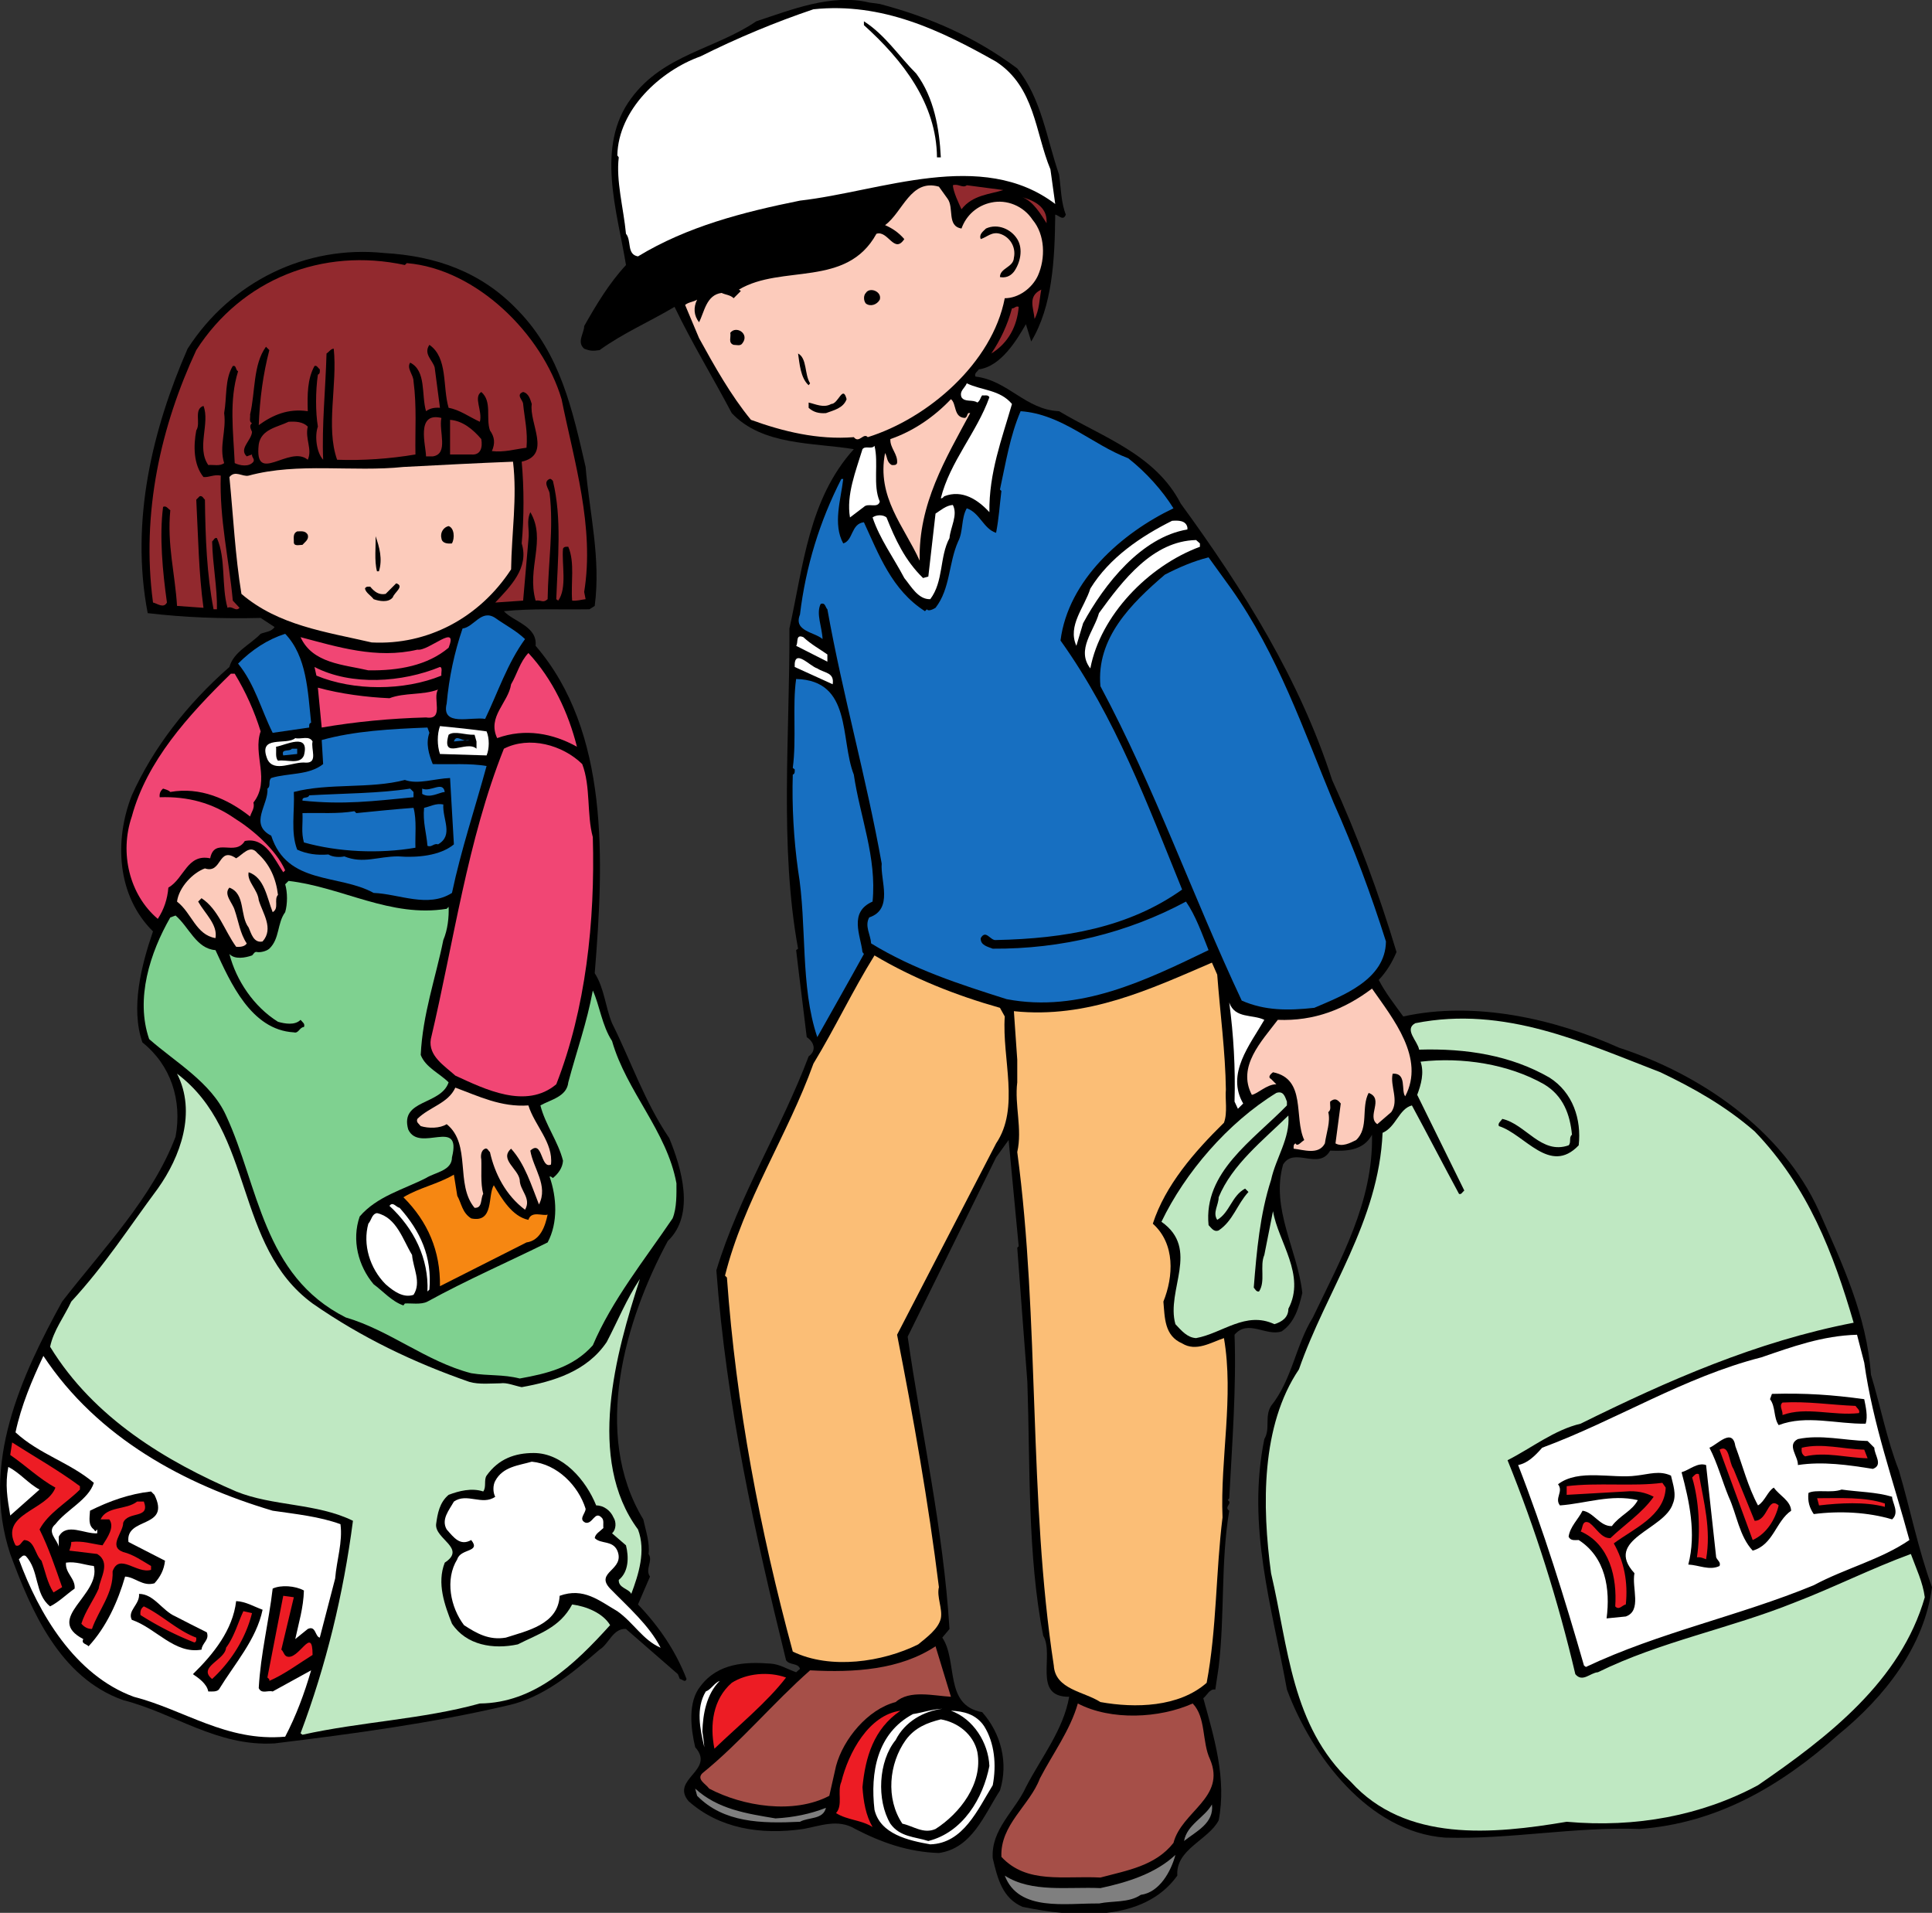
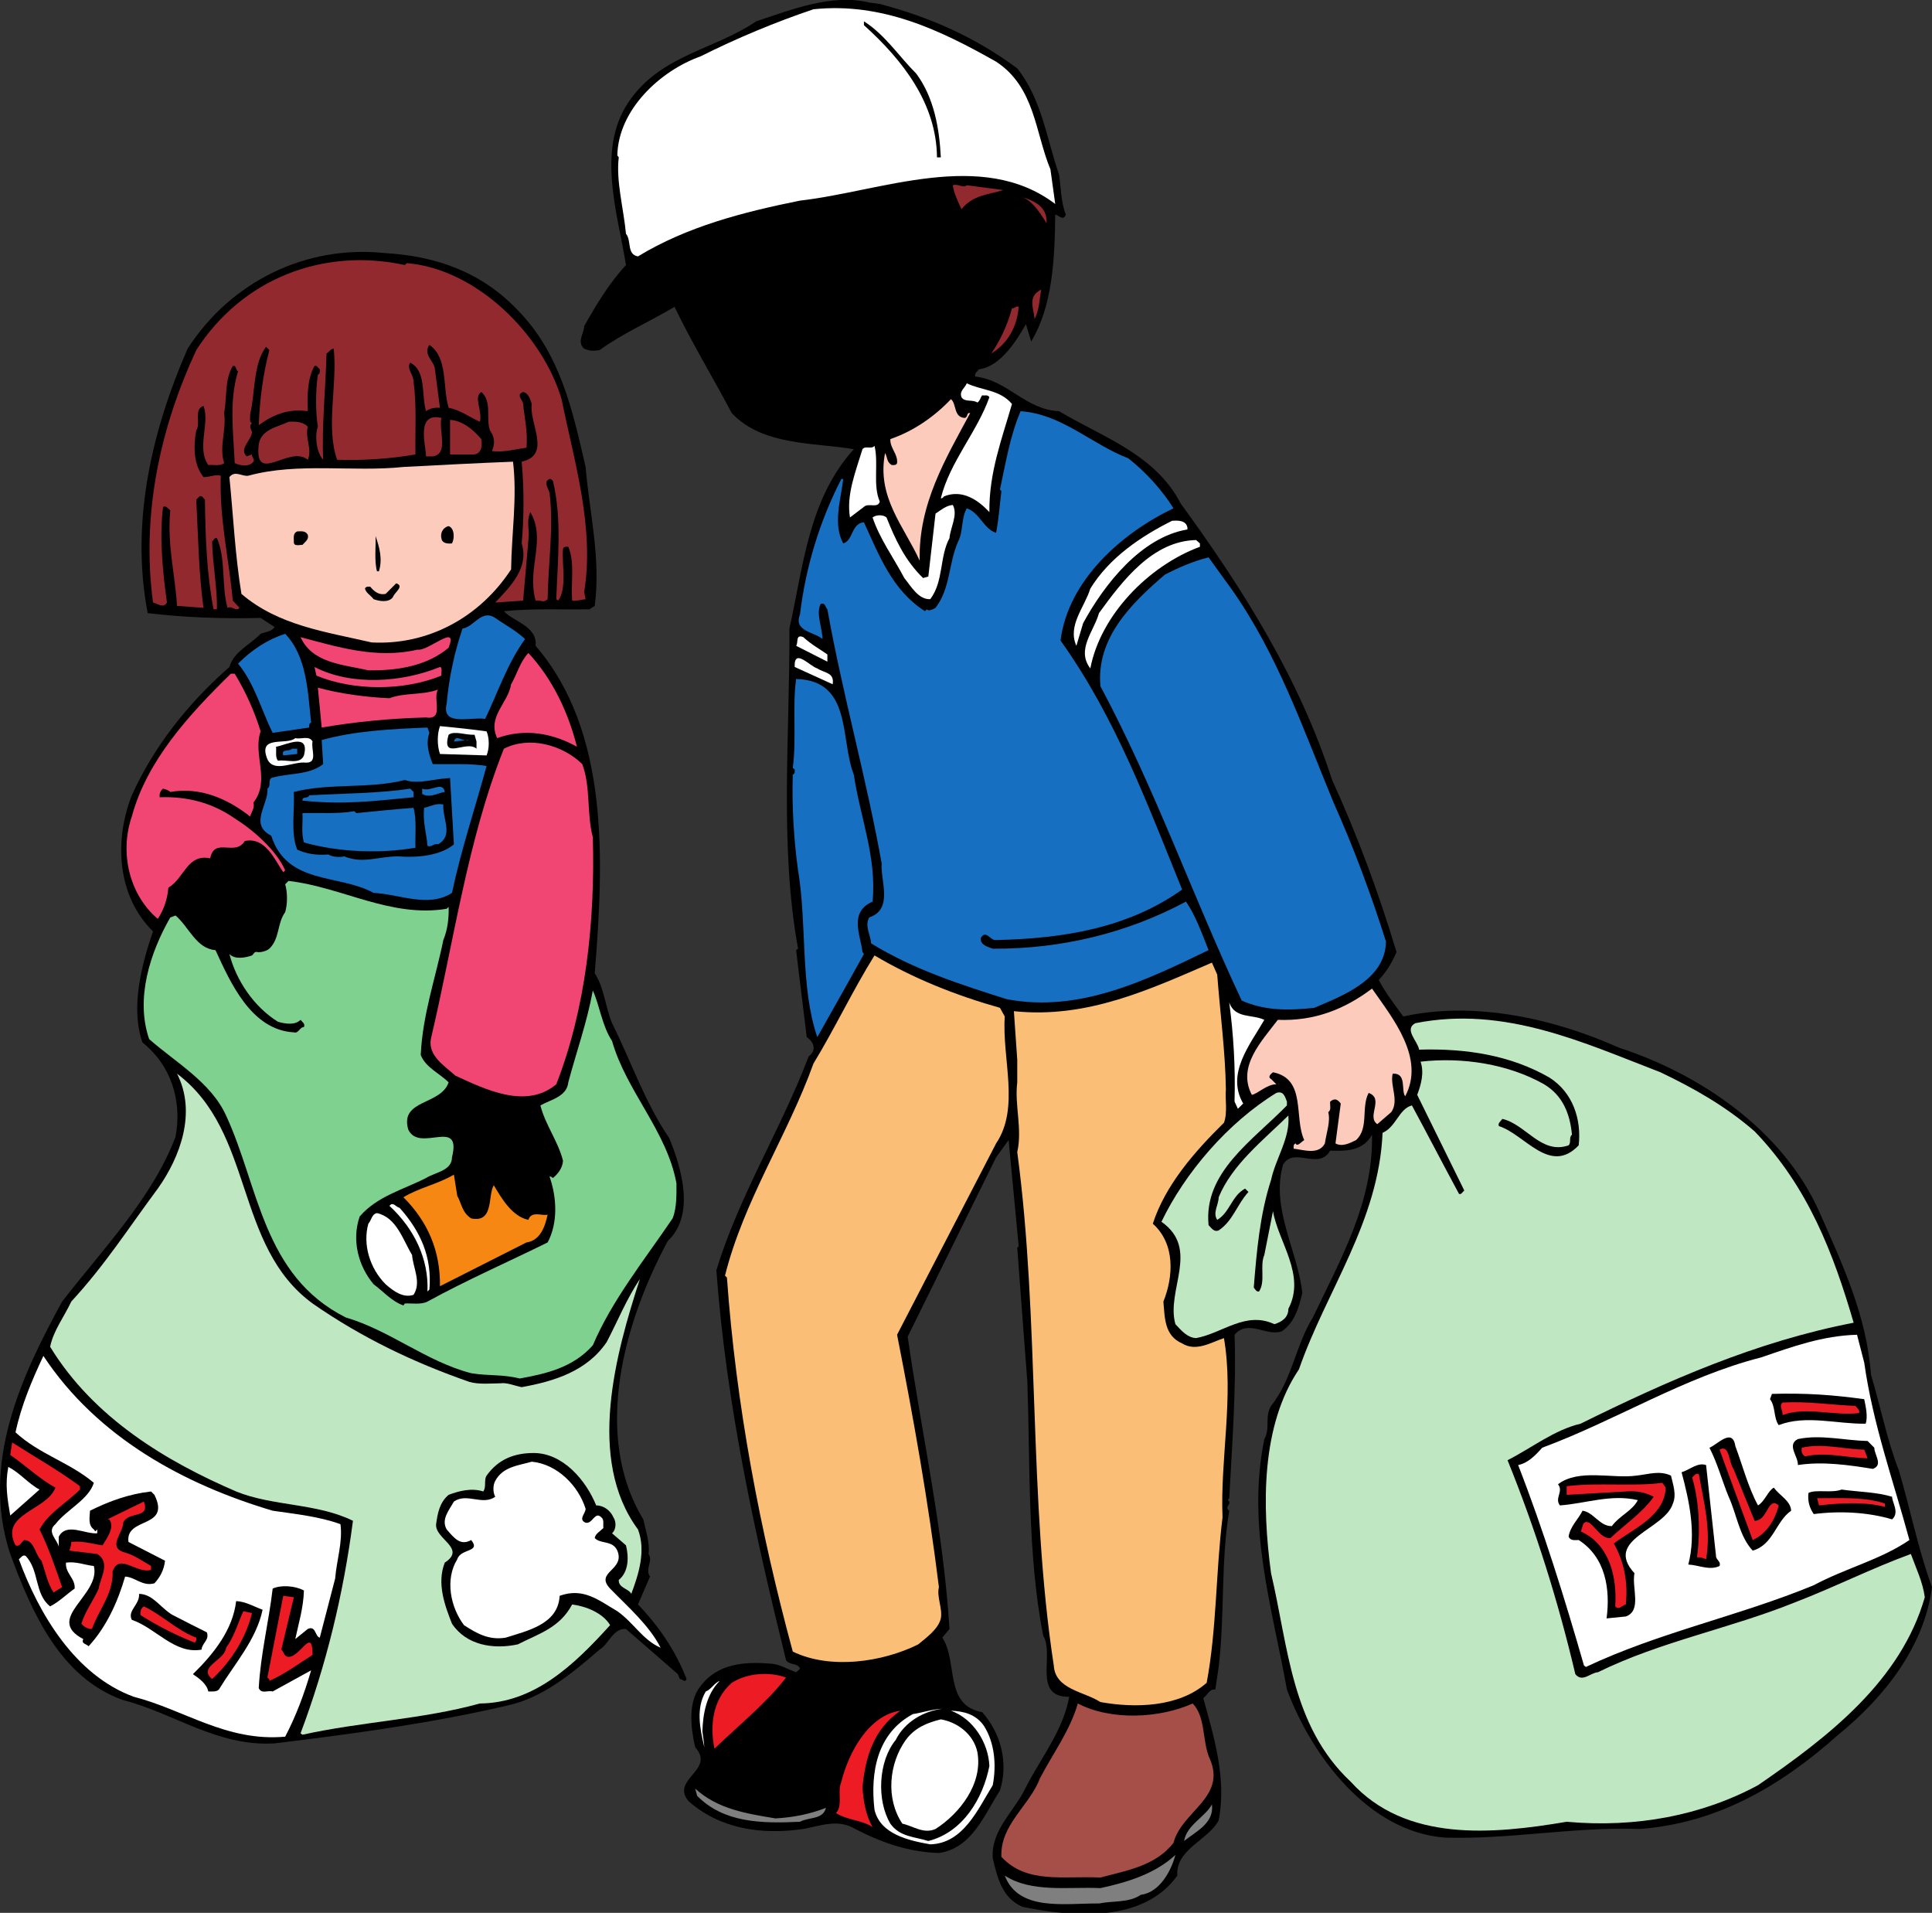
<svg xmlns="http://www.w3.org/2000/svg" width="401.926" height="397.879">
  <rect width="100%" height="100%" fill="#333333" stroke="none" />
  <defs>
    <clipPath id="a">
      <path d="M120 0h281.922v397.879H120Zm0 0" />
    </clipPath>
  </defs>
  <g clip-path="url(#a)" transform="translate(.004)">
    <path d="M183.023.828c10.301 2.703 19.899 6.902 28.598 13.402 5.102 6.399 6.102 14.598 8.703 22.098.399 2.8.399 5.8 1.399 8.3-.5 1.403-1.399.2-2.2 0-.101 9.5-.601 19.102-5 26.403l-1.101-3.601c-1.899 3.3-5.2 8.8-9.8 9.398-.298.5-1 .8-.7 1.5 6.8.8 10.402 6.902 17.402 7.203 8.797 5.297 20 8.899 25.297 19.2 13.203 18.097 24.8 36.699 31.5 57.5 5.3 11.597 9.703 23.5 13.402 35.8-.902 2.098-2 4-3.699 5.797 1.399 2.703 3.297 5.102 5.098 7.602 14.902-3.301 31.5.5 44.902 6.5 16.598 5.398 33.899 16.898 41.598 34 4.8 10.898 9.902 21.601 10.8 34 2 6.601 3.301 13.5 5.801 19.898 2.399 8.102 4 16.402 6.899 24.3-1.598 12.302-9.8 22.802-19.5 30.7-12.098 10.8-25.3 18.402-41.3 19.602-13.5-.5-27 2.199-40.5 1.8-16-1.199-27.798-17.101-32.9-30.8-3.1-17.2-8.398-33.899-4.699-52.102 1.301-2.2 0-4.598 1.399-6.898 4.402-5.5 5.101-12.602 8.7-18.399 5.702-12 12.6-24 12.3-38-1.899 3.5-5.7 3.399-8.7 3.297-2.398 4.203-7.5-.898-9.8 2.902-2.598 9.2 3 17.7 4 26.7-.7 3-1.598 6.199-4.3 8-3.2 1.101-7-2.602-9.798.699.399 10.8-.5 22.7-1.101 34l-.301.402c1.101.7-.899 1.399.3 2.2-1.8 10.8-.898 21.5-2.199 32.5l-.699 4.699c-1.203-.2-1.703 1.199-2.5 1.8 2.2 8 4.899 16.7 3.2 25.399-2.102 4.101-9 6-8.602 11.5-7 9.8-21.5 8.7-32.2 6.5-4.199-1.8-5.199-5.899-6.199-10.098-.402-6 4.598-9.8 6.899-14.8 3.2-6.2 7.8-11.903 9-18.801-7.7.101-3-8.7-5.399-12.7-3.3-16.699-2.699-35.5-3.3-52.8-.7-8.899-1.399-18.602-2.102-27.899l.3-.3c-.698-7.403-1.398-14.801-2.097-22.102l-2.601 3.601-18.399 37.301c2.899 20.2 7.399 39.899 8.7 60.797l-1.5 1.8c3.3 4.903.3 14.102 8.3 15.5 3.899 4.403 5.5 10.5 3.7 16.302-3.301 5.101-5.801 12-12.7 13-6.402-.2-12-2.2-17.402-5-3.598-2.2-7.399-.602-10.8 0-8.9 1.3-17.5-.102-23.9-5.801-3.8-4.598 5.7-6.399 1.4-11.2-.9-3.8-1.599-9.398 1.1-12.699 3.602-4.8 9.301-5.101 14.5-4.699 2 .098 3.602 1.2 5.4 1.797l.8-.7c-.399-1.3-2.2-.698-2.899-1.8-6.5-26.398-12.402-52.898-14.5-81.098 4.7-15.5 13.5-29.402 19.2-44.5 1.8-1.3 1-3.101-.399-4-.703-6-1.5-12-2.203-18.101l.402-.3c-3.902-21.298-1.699-44.599-1.8-66.599 2.898-13 4-26.902 13.398-37.3-8.398-1.399-19-.7-25.398-7.5-3.899-7.399-8.301-14.602-11.899-22.102-5.203 3.102-10.601 5.402-15.601 9-1.399.203-1.899.203-3.2-.297-1.601-1.402 0-3.203 0-4.703 2.5-4.398 5.098-8.797 8.7-12.7-1.801-11.097-6.399-24.698 1.101-34.698 6.7-9.102 17.5-10.2 26-16 7.297-2.399 15.7-5.801 23.5-3.899l2.2.297" />
  </g>
  <path fill="#fff" d="M207.226 12.828c8.102 5.3 8.102 14.703 11.301 22.402l1 7.2c-15.3-11.602-36.3-2.602-53.101-.7-11.899 2.399-23.5 5.399-33.7 11.598-2.398-.398-1.3-3.297-2.5-4.7-.5-5.3-2.101-11-1.5-15.898l-.3-.402c.199-9.5 8.902-17.598 17.3-20.598 7.602-3.8 15.5-7.101 23.5-9.8 14.301-1.5 26.5 4.398 38 10.898" />
  <path d="M190.625 15.328c3.703 5 4.8 11.402 5.101 17.402h-.8c-.098-11.199-7.098-20.199-15.2-27.5v-.8c4.399 2.8 7.301 7.3 10.899 10.898" />
  <path fill="#92292e" d="m201.125 38.531 7.601 1c-2.8.899-6.398 1-8.699 4-.601-1.3-1.699-3.601-1.8-5 1.101-.402 2.101.7 2.898 0" />
-   <path fill="#fccbbb" d="M197.125 41.328c1.402 1.902-.2 5.703 2.902 6.203 1-2.8 3.301-4.8 6.2-5.402 3.199-.7 6.699.7 8.601 3.601 2.598 3.098 2.7 8 1.098 11.598-1.2 2.602-4 4.703-6.899 4.703-2.601 13.5-16 25-28.5 28.899-.902-1-1.8 1.398-2.902 0-7.5.601-14.797-1.2-21.399-3.602-4.199-5.098-7.601-11.2-10.8-17l-2.899-6.898c.7-.602 1.7-.602 2.5-1.102-.8 1.602-.699 3.3.399 4.703 1.101-2.101 1.5-5.703 4.699-6.101.8.398 1.8.398 2.5 1.101l1.5-1.5-.399-.3c8.899-5.301 22.399-.301 28.602-11.602 2.398-.8 3.7 4.3 5.797 1.101-1.2-1.402-2.598-2.3-4-2.902 3.703-2.7 5.3-9.7 11.203-8l1.797 2.5" />
  <path d="M187.328 40.328c-4.402 4.703-8.5 11.203-14.402 13.703-18 2.297-34.899 7.2-49.598 17.399-1.902-2.899 1.7-5.399 2.5-8 2.598-7.899 11.2-8.899 16.7-13.399 8.898-3 18.097-5.601 27.5-7.601 6.698-.7 10.597-1.399 17.3-2.102" />
  <path fill="#92292e" d="M217.726 46.129v.3c-1.101-1.699-2.699-4.5-5-5.398 2.399.7 5.102 2 5 5.098" />
  <path d="M211.625 49.73c1.3 2.098.601 5-.7 6.801-.8 1-1.8 1.297-2.898 1.098 0-1.899 2.801-2 2.899-4 .5-2.3-.899-4.399-2.899-5-1.699-.5-2.699.7-4 1.101-.402-1 .5-1.601 1.098-2.199 2.402-1.101 5.203.098 6.5 2.2m-103.899 14.8c8.899 9.098 11.399 20.899 14.102 32.598.797 9.601 3.2 18.902 1.898 28.902l-1.101.7c-5.899.097-12.098-.2-17.797.398 2 2.2 7 3.101 6.598 7.2 15.402 17.901 14.199 44.702 12.3 68.1 2 3.102 2.2 7 3.602 10.4 4 8 6.797 16.401 11.898 23.901 2.5 6.098 5.5 15.899-.3 21.399-8.801 16.3-15.899 40.101-5.098 57.902.5 2.297 1.398 4.899 1.098 7.2 1 1.398-.801 3.199.3 4.699-.8 1.898-1.699 3.898-2.5 5.8 4.5 4.7 7.899 9.801 10.102 15.5-.3.899-.902 0-1.402 0l-.399-1-10.8-9.402c-2.7-.2-3.602 3.203-5.5 4.3-5.801 5-11.801 10-19.102 11.602-15.797 3.7-32.098 5.899-48.496 7.899-12 .7-20.903-6.3-31.5-9-13.301-4.7-19.203-18.8-23.5-30.399-6.203-18.8 2.297-37 10.797-52.5 8.601-11.101 18.8-21.601 23.601-34.3 1.399-7.602-1-14.899-6.898-19.602-2.5-7.2-.203-16.098 2.199-23.098-7.5-7.402-8.102-18.902-4.402-28.3 4.402-9.801 11.402-18.899 20.3-26.7.903-3.199 4.301-4.601 6.5-6.902 1-.398 2.2-.398 2.903-1.398l-2.903-1.899c-8.097.2-15.898-.101-23.5-1-3.699-19.3 1.102-38.5 8.301-55 9-14 24.7-21.601 40.899-19.902 10.703.601 20.199 3.902 27.8 11.902" />
  <path fill="#92292e" d="m84.226 55.129.403-.399c14.5 1.2 28.199 14.801 32.199 28.301 2.598 12.899 6.898 26.598 4.7 40.098l.3 1.5c-.902.101-1.8.402-2.8.3-.302-3.699.597-7.898-.802-11.199-.3 0-.898-.101-1.101.399-.297 3.101.902 8.2-1 10.8l-.399-.3c.301-8.399 1.2-16.7-.699-24.598-.199-.203-.402-.5-.699-.402-1.402.601-.203 2 0 2.902.898 7.297-.3 14.7-.402 22.098-1 .902-1.301.101-2.5.3-1.899-6.8 2.3-12.6-1.098-18.398-.902 2.098-.102 3.399-.402 5.797l-1.098 12.602-5.8.398c3.097-3.297 7.097-7.2 5.5-12.297.5-5.402.5-11.601 0-17 6.3-1.402 1.5-8 2.097-12-.297-.902-.598-2.203-1.797-2.5-1.602.598 0 1.7 0 2.5.297 3 1 5.797.7 9.098-2.403.3-4.602 1-7.2.7.7-1.599.598-2.9-.402-4.298-.899-2.601.5-6-1.801-8-1.7 1.098.3 3.899-.297 6.2-2.2-1-4.2-2.5-6.5-2.903-1.3-4.398-.102-10.398-4-13.098-1.3 1.899.7 3.2 1.098 4.7l1.101 8.398c-1.101-.098-2.101.102-2.898.703-1-3.402.097-8.402-3.301-10.101-.8 1.199.7 2.5.7 3.898.698 5.3.3 10.203.398 15.203-5.297.899-11 1.297-16.297 1.098-2.403-6.8.097-15.598-.703-23.098-.598 0-1 .7-1.5 1-.2 7.399-1 15-.7 22.098-1.398-1.5-1.8-5-1.097-6.899-.5-2.902-.5-7.402 0-10.8.5-.2.398-.7.398-1.102-.398-.297-.601-.898-1.101-.7-1.5 2.7-1.5 6-1.399 9.403-4.101-.601-7.3.797-10.199 2.899.2-5.399.898-10.602 2.2-15.602l-.7-.7c-2.7 3.7-2.2 9.403-3.3 14.102.1.598-.302 1.5.398 1.801-.7.5-.2 1.297 0 1.797-.098 1.8-2.797 3.5-1.098 5.102l1.098-.399c-.098.598.601.899.3 1.5-.898 1.2-2.898.797-3.898.297-.3-6.598-1.2-13 .7-19.098-.602-.3-.302-1.3-1.102-1.101-1.7 2.8-1.2 6.5-1.797 9.8.5 3.7-1.102 6.9 0 10.4-.903.702-2.203.3-3.301.401-2.5-3.601.398-8.699-1-12.3-2.102.699-.5 3.601-1.5 5.101-.602 3.2-.602 7.098 1.5 9.7 1.2.097 2.2-.602 3.598-.301-.297 9.101 1.703 17.3 2.5 26l1.402 1.5c-.8.898-1.5-.5-2.5 0-1.3-4.602-.3-10.2-2.2-14.5-.5-.2-.702.5-1 .699.098 4.8 1.098 9.7 1 14.101h-.702c-1.399-7.199-1.7-14.902-1.797-22.8-.301-.2-.5-.899-1.102-.7l-.699.7c.398 7.601.5 15.199 1.5 22.5l-5.5-.399c-.402-6.601-2.102-12.8-1.402-19.902-.5-.3-.797-1-1.5-.7-.797 6.102-.098 13.5.8 19.9-.699 1.3-2 .202-2.898 0-2.5-18.798 1.7-36.798 9-52.5 9.5-14.798 26.3-21.4 43.398-17.7" />
  <path d="M183.027 62.328c-.601 1.102-2 1.5-2.902.8-.5-.597-.5-1.698 0-2.198.8-1.301 3.402-.301 2.902 1.398" />
  <path fill="#92292e" d="M215.226 66.328c-.199-2.297-1.5-4.7 1.399-6.098-.399 2-.399 4.301-1.399 6.098m-3.3-2.5c-.301 3.902-2.098 7.5-5.7 9.703 1.899-2.8 3.399-6 4.301-9.402.5.101.801-.598 1.399-.3" />
  <path d="M154.426 71.43c-.399.601-1.2.3-1.801.3-1.2-.402-.5-1.601-.7-2.5 1.2-1.601 4.102.2 2.5 2.2m14.102 8.3-.3.399c-1.7-1.5-1.899-4.598-2.2-6.598 1.899 1 1.301 4.297 2.5 6.2" />
  <path fill="#fff" d="M210.527 84.031c-2.101 7.297-4.8 14.297-4.699 22.5-2.3-2.5-5.602-4.8-9.402-3.3-.2.199-.399.5-.7.398 1.899-7.598 7.5-13.7 10.102-21-.3-.598-1-.3-1.5-.399-.402.5-.402 1.098-1 1.5-1-.699-2.602 0-3.3-1.101-.5-1.3.698-1.899 1.097-2.899 3.101 1.5 6.902 1.301 9.402 4.301" />
  <path d="M176.125 83.031c-.7 1.899-2.7 2.297-4.297 2.899-1.5.101-2.602-.2-3.602-1.102V83.73c1.399.301 3.102 1.2 4.7.301 1.5 0 2.402-4.101 3.199-1" />
  <path fill="#fccbbb" d="M200.726 86.93c.7-.2.301-1.2 1.102-1-5.102 9.5-10.8 18.898-10.5 30.699-3.203-7.098-9-13.2-7.203-22.399.5.801.3 1.899 1.402 2.5.399 0 .899.098 1.098-.402.203-1.898-1.5-3.098-1.399-5 4.7-1.598 9.102-4.598 12.602-8.297 1.2.899.5 3.797 2.898 3.899" />
  <path fill="#176fc1" d="M234.726 95.328c3.7 2.902 7.102 6.703 9.399 10.402-10.7 5.098-21.899 14.899-23.5 27.5 11.5 16.098 18.101 34.098 25.3 51.801-11.097 7.899-24.398 10.2-38.699 10.5-1.199.2-2.101-2.3-3.199-.402-.101 1.5 1.5 1.8 2.5 2.2 14.301.1 28.098-3.298 40.2-9.798 2 2.899 3.3 6.598 4.699 10.098-12.899 6.2-26.801 13.101-42 10.2-9.801-3.099-19.399-6.2-28.2-11.599-.101-1.8-1.398-3.601-.398-5.402 5.098-1.7 2.297-7.7 2.598-11.2-3.2-17.898-8.098-35-11.301-52.898-.399-.3-.399-1.5-1.399-1.101-1 2 .301 4.8.399 7.3-1.7-1.5-6.098-1.6-4.7-5.1 1.2-10 4.102-19.4 8.602-28.2h.399c-.5 4.3-2.2 9.402 0 13.402 2.101-.601 1.601-4.101 4.3-4.402 3.102 6.7 5.801 14.101 12.7 18.5l.402-.399c.297.5 1.297 0 1.797-.3 3.101-4 2.703-9.301 4.703-13.801 1.098-2.098.598-4.8 1.797-6.899 2.703.899 3.5 4.301 6.101 5.098.602-3.2.7-5.398 1.102-8.7l-.3-.3c1.198-5.5 2.097-11.2 4.3-16.297 8.598.598 14.797 6.899 22.398 9.797" />
  <path fill="#92292e" d="M91.828 86.93c-.602 2.699 1.598 7.5-1.8 8h-1.4c0-2.2-2.202-9.301 3.2-8m8.297 4.398c.3 1.703-.098 3.402-2.098 3.203H93.63v-7.203c2.597.203 4.699 1.902 6.496 4M64.027 88.73c-.601 2.598 1 4.7 0 6.899-3.8-3.2-11.199 5.5-10.199-3.2.5-3.199 4-3.6 6.2-4.699 1.5-.101 3 0 4 1" />
  <path fill="#fff" d="M181.926 92.73c.902 3.598-.399 8.2 1.101 11.598-.402 1.5-2.402.203-3.3 1.102l-2.899 2.199c-.8-4.7 1.2-9.598 2.598-14.2.601-.8 1.902.102 2.5-.699" />
  <path fill="#fccbbb" d="M106.726 96.031c.899 7.5-.3 14.899-.398 22.399-6.602 10.101-17.402 15.8-29 15.199-9.5-2.2-19.402-3.5-27.102-10.098-1.3-7.902-1.699-16.203-2.5-24.3 1.2-1.5 2.7 0 4-.301 10.301-2.801 21.7-.7 32.2-1.801 7.601-.399 15.203-.8 22.8-1.098" />
  <path fill="#fff" d="M197.527 111.93c-2.101 3.898-1.199 9-4 12.699-2.5.101-4-2.7-5.402-4.399-2.2-4.199-5.098-8.101-6.598-12.601.801-.598 2.2-.598 2.899 0 1.8 4.5 3.8 8.902 7.601 12.601l1.098-.3 1.5-13.102c1.101-.7 2.203-1.7 3.601-1.797 1.102 2.098-.5 4.598-.699 6.899m49.5-2.2v.399c-9.601 1.601-17.3 11.402-21.699 19.5l-1.402 4.7c-1.899-4.2 1.699-8 2.902-11.9 4-6.5 10.598-10.898 17-14.1 1.297-.099 2.898-.099 3.2 1.401" />
  <path d="M94.027 113.031c-.898.098-2.101 0-2.199-1.101-.3-1.2.5-2.301 1.5-2.5 1.2.398 1.3 2.5.7 3.601m-30.001-1.801c.301 1-.601 1.5-1.101 2.098-.7 0-1.899.402-1.797-.7 0-.8-.203-1.698.699-2.097.8 0 1.7-.203 2.2.7m14.8 7.597h-.402c-.598-2.2-.2-5.297-.297-7.297.797 2.2 1.5 4.797.699 7.297" />
  <path fill="#fff" d="M249.625 113.031v.7c-10.797 4-20.7 14.3-22.797 25.3-3-3.902.797-7.8 1.797-11.5 5-6.902 11.203-15 20.203-15.203l.797.703" />
  <path fill="#176fc1" d="M256.125 122.43c9.703 13.699 15 29.3 21.3 44.5 4.2 9.398 7.801 19.101 10.903 28.898-.102 8-9.102 11.3-14.902 13.8-5.5.602-10.301.602-15.098-1.5-10.203-21.698-18.102-44.3-29.402-65.398-.899-10 6.402-17.199 13.402-23.199 2.898-1.5 5.898-2.8 9.098-3.601l4.699 6.5" />
  <path d="M81.726 124.23c-.898 1.2-2.898.801-4 .399-.597-.8-1.597-1.3-1.8-2.2.203-.5.703-.398 1.101-.398.801 1 1.801 1.797 3.2 1.5l2.199-2.203c1.8.602-.399 1.902-.7 2.902" />
  <path fill="#176fc1" d="M109.226 132.93c-3.699 5.101-5.601 11-8.3 16.601-2.899-.5-9.2 1.7-8-3.203.5-5.5 1.601-10.598 3.3-15.598 2.403-.3 3.899-4.101 6.801-2.199 2.098 1.5 4.301 2.598 6.2 4.399m-44.501 17.398c-.5.102-.398.703-.398 1l-7.602 1.102c-2.398-4.801-3.699-10.102-7.199-14.399 2.899-2.902 6.102-5 9.801-6.203 4.5 4.703 4.7 11.902 5.398 18.5" />
  <path fill="#f14674" d="M93.328 134.73c-4.402 3.7-10.402 4.801-16.7 4.7-5.1-1.2-11.6-1.399-14.1-6.899 7.6 2 15.8 4.598 24.3 2.598 2.3.402 8.598-5.7 6.5-.399" />
  <path fill="#fff" d="M172.125 136.129v1.5l-6.5-3.3c.5-.599-.2-2.5 1.5-1.798 1.601 1.5 3.601 2.598 5 3.598" />
  <path fill="#f14674" d="M120.027 155.328c-5-2.797-10.8-3.898-16.601-1.797-2.098-4.5 2.3-7.3 2.902-11.203 1.297-2.2 1.797-4.598 3.598-6.5 5.101 5.5 8.3 12.402 10.101 19.5" />
  <path fill="#fff" d="M170.027 139.031c1.5 1 3.598.797 3.2 3.297l-7.899-3.598c-.203-4.101 3.2-.101 4.7.301" />
  <path fill="#f14674" d="M91.527 138.73c.602.098.2 1.2.301 1.801-7.8 3.2-18.3 3.2-26 0l-.402-1.8c7.703 4 18.3 3.199 26.101 0m-42.699 1.398c2.3 3.8 4.098 7.8 5.398 12-1.699 4.8 2.102 10.2-1.5 14.8.301 1.2-.398 1.9-.699 2.9-4.699-3.7-10.398-6.2-16.601-5.099-.399-.402-.899-.5-1.5-.699-.598.5-.797 1.098-.7 1.797 5.903-.2 11 1.203 15.602 4.402 3.7 2.301 8.598 6.5 10.5 10.801l-.402.399c-1.797-2.602-3.7-7.399-8-6.5-2 3.3-6.297-.899-7.2 3.601-4.8-1-5.398 4.2-8.699 6.098-.199 2.402-.898 4.5-2.199 6.5-5.902-5-8-13.7-5.402-21.3 3.101-11.5 11.703-21 20.601-29.7h.801" />
  <path fill="#176fc1" d="M177.625 161.129c1.3 8.8 4.8 17.2 3.902 26.402-5 2.2-2.5 7-2.101 10.5l.3.399c-3.199 5.8-6.5 11.601-9.699 17.3-3.601-10.601-2.101-23.3-4-34.699-.902-6.402-1.3-13.5-1.101-19.902.5-.2.402-.7.402-1.098l-.402-.3c.8-6-.098-13 .699-18.5 11.703.3 9.101 12.5 12 19.898" />
  <path fill="#f14674" d="M81.027 145.23c3.102-1.199 6.899-.601 10.102-1.8-1.203 1.8 1.398 6.398-2.5 5.8-7.5.2-14.703.899-21.703 2.098l-.797-8.297c4.699 1.297 10.199 2 14.898 2.2" />
  <path fill="#fff" d="M101.226 152.129c.602 1.402.602 3.601 0 5l-9.699-.3c-.601-1.798-.601-4.099 0-5.798 3.2.297 6.899.7 9.7 1.098" />
  <path fill="#176fc1" d="M89.328 152.43c-.8 2.199-.102 4.5.7 6.5 3.698.101 7.698-.2 11.198.398-2.398 8.8-5.3 17.402-7.199 26.402-5 3.2-11 .2-16.3 0-7.2-4-18-1.601-21.301-11.902-4.7-2.398-.5-6.5-.797-9.797.797-.5.097-1.601.797-2.203 3.5-1.098 7.8-.5 10.8-2.898l-.3-5c6.8-1.899 14.402-2.301 22-2.602l.402 1.102" />
  <path d="M99.129 154.23v1.5c-2.102-1.902-7.403 2.598-5.801-2.902 1.2-.898 3.5.102 5.398 0l.403 1.402" />
  <path fill="#fff" d="M65.027 154.23c-.398 1.5 1.2 4.5-1.398 4.399-2.602-.3-6.602 2.2-8-.7-2.102-5.199 4-2.8 5.797-4.398 1.203.297 2.902-.601 3.601.7" />
  <path fill="#176fc1" d="m97.629 153.93-3.203.3c.5-1.699 1.902.301 3.203-.3" />
  <path d="M63.226 157.129c-.8 2-3.597.8-5.398 1.101-.602-.699-.3-1.902-.402-2.902 1.902-.297 7.101-3.098 5.8 1.8" />
  <path fill="#f14674" d="M121.125 158.93c1.8 4.699.902 10.398 2.203 15.199.5 17.601-1.5 35.8-7.602 51.402-6.3 5.297-14.898 1-21-1.8-2.199-2-5.699-4.102-5.097-7.602 4.797-20.3 7.597-41.3 15.199-60.399 5.297-2.699 12.2-.8 16.297 3.2" />
  <path fill="#176fc1" d="m61.828 156.828-2.902.3c-.5-1.5 1.3-.698 1.8-1.398h1.102v1.098" />
  <path d="M94.426 175.629c-2.899 2.402-7.7 2.8-11.598 2.5-4.2 0-7.3 1.601-11.2 0-.8.2-2.402.2-3.3-.399-2.402.2-4.5-.101-6.5-1-1.402-3.601-.5-8-.7-12 7.2-1.902 15.9-.601 23.098-2.5 2.7 1 6.301-.3 9.403-.402l.797 13.8" />
  <path fill="#176fc1" d="M92.527 164.73c-1.199.098-3.101 1.399-4.699.399v-1.098c1.8.797 4.3-1.703 4.7.7m-6.501-.001v1.098c-8.398.8-14.5 1.602-23.101.703-.098-1 1.101-.3 1.402-1.101 7-.399 14.7-.399 21-1.399l.7.7m6.198 2.597c-.199 3.102 2.2 6.402-1.097 8.3-.903-.3-1.301.7-2.203.302-.2-2.602-1-5-.7-7.899 1.403-.3 2.403-1 4-.703m-6.199.703c.7 2.5.301 6 .399 8.297-7.5 1.3-16.098.902-23.2-1.098-.597-2.199-.199-3.699-.3-6.101 3.601-.098 7.402.2 10.8-.399l.403.399c4-.399 7.898-.8 11.898-1.098" />
-   <path fill="#fccbbb" d="M57.828 186.129c-.902 1 .3 2.8-1.102 3.601-1.199-3-1.699-7.199-5-8.3-.398 1.898 1.903 3.601 2.102 5.8.8 2.7 3.2 5.899.8 8.598-1.902.402-2.402-1.797-2.902-2.898-1.898-2.5-.597-7-4-8.301-1.3 1.402.7 3.2 1.102 4.7.8 2.3 1.098 4.8 2.5 6.901-.3.598-1.3.801-2.2.7-2.402-3.301-3.702-7.801-7.202-10.102l-.7.703c1.403 2.5 4.102 4.797 3.602 7.598-4.102-.7-4.902-5.2-8-7.598.398-3 3.3-6 5.8-6.902 3.598 1.2 2.7-4.7 6.5-2.098 1.298-.703 2.9-3 4.4-1.101 2.6 2.3 3.898 5.3 4.3 8.699" />
  <path fill="#7fd190" d="m92.926 189.031.402-.402c.098 2.101-.2 4.8-1.102 6.902-1.597 7.899-4.3 15.399-4.699 23.899 1 2.601 3.899 3.8 5.801 5.699-1.602 4.8-10.2 3.5-8.402 9.8 2.3 5 11.203-2.699 9.101 5.801 0 2.801-3.5 3.098-5.398 4.301-4.703 2.399-10.203 3.797-13.801 8-1.7 4.899-.3 10.297 2.898 14.098 1.801 1.3 3.801 3.601 6.2 4.402l.3-.402c1.2-.098 3.403.3 4.7-.399 8.203-4.5 16.699-8.199 25-12.3 2.199-4.102 1.902-9.399.402-13.7.297-.101.5.2.7.301 1.097-.902 2-2.101 2.097-3.601-1-4-3.7-7.5-4.7-11.5 2.102-1.2 5.5-1.801 5.801-4.801 1.7-6.399 3.899-12.5 5.102-19.098 1.398 3 1.898 7.297 4 10.5 3 10.5 11.398 18.7 13.398 29.598 0 2.101.102 5.101-.8 7.3-5.899 8.7-12.598 17-16.598 26.4-4.102 4.6-9.602 5.901-15.203 6.901-3.598-.902-6.399-.5-10.098-1.101-9.3-2.399-16.898-8.899-26.101-11.598-17.297-8.703-18.098-27.402-24.899-42-3.101-6.902-10.699-11.203-16-15.902-2.898-8.399.2-18 4.399-25.3l1.101-.4c2.801 2.4 4.301 6.9 8.301 7.2 3.098 6.7 7.398 16.601 16.3 17.101 1 .301 1.2-1.101 2.098-1.101.301-.7-.3-1-.699-1.5-1.199 1.2-3.3.8-4.699.402-5-3.101-8.7-8.601-10.102-14.101 1.102 1.199 3.301.8 4.7.3.3-.199.5-.902 1.101-.699.5.098 1.801-.101 2.5-.703 2.2-2.098 1.602-5.297 3.301-7.598.5-1.699.5-4.101 0-5.8l.7-.7c11.198 1.301 21.198 7.7 32.898 5.801" />
  <path fill="#fbbe76" d="m208.027 209.629 1 1.8c-.601 8.801 3.2 19-1.8 26.4l-20.602 39.8c3.402 17.3 6.5 34.7 8.703 52.5-.5 2 .797 4.5.398 6.5-.5 2.2-3 4-4.699 5.402-7.402 3.7-18.3 5.297-26.101 1.5-6.801-25.101-11.801-51.203-13.7-77.8l-.398-.403c3.898-15.598 13-29.098 18.398-44.098 4.5-7.402 8.102-15.101 12.7-22.5 8.101 4.801 16.902 8.301 26.101 10.899m45.199-6.899c.602 8 1.7 16.098 1.801 23.899-.199 1.902.399 4.8-.402 6.902-6.2 6.098-12.2 13-14.797 21 4.7 4.2 4.297 11 2.2 16.2.3 3.398.198 7.097 3.898 8.699 2.902 1.8 6-.2 8.699-1.102 2.101 12.203-.797 25.102-.297 37.3-1.402 11.302-1.203 23.302-3.3 34.403-5.802 5.098-14.903 5.297-22.102 4-3.399-2.203-9.399-2.601-9.7-7.601-5.3-34.5-2.898-71.7-7.601-106.801 1.101-4.8-.598-9.8 0-14.5v-4.7l-.7-10.1c15.301 1.6 28.403-4.599 41.2-10.099l1.101 2.5" />
  <path fill="#fccbbb" d="M292.328 228.031c-.902-1.203.398-4.902-2.602-4.703-.601 2.5 1.399 5.602-.3 8l-2.899 2.5c-2.3-1.598 1.5-5.297-1.8-6.5-1.602 3 .101 7.3-2.602 9.8-1.2.602-2.899 1.5-4.297.7l1.098-8.297c-.801-1-1.301-1.101-2.2-.402-.101.8.301 1.7-.398 2.2.5 2-.402 4.3-.703 6.5-1.297 2.5-4.5 1.3-6.5 1.1 0-.398-.098-.898.402-1.1.301.702 1-.099 1.399-.4l.402-.3c-2.203-4.7.5-12.7-6.5-14.098-.402.297-1.203 1-.402 1.399l1.101 1.101c-2 0-3.902 2-5.101 2.2-3.098-5.903 2-11.102 5.402-15.602 7.598.3 13.898-2.2 19.598-6.5 4.402 6.3 11.101 14.5 6.902 22.402" />
  <path fill="#fff" d="M263.027 212.129c-3 5.2-8 11.2-4.402 17.402l-1.098 1.098-.699-1.5c.2-7-.203-13.899-1.102-20.598 1.2 3.399 4.801 2.399 7.301 3.598" />
  <path fill="#bfe8c2" d="M365.027 235.328c11.098 11.5 16.399 25.402 20.598 39.8-20.2 3.903-38.598 12-56.797 21-5.5 1.302-10.102 5-15.203 7.602 5.8 14.301 10.5 29.2 14.101 44.5 1.5 1.801 3.102-.3 4.7-.402 13-6.398 27.5-9.098 40.902-14.5 8.098-3.098 16-7.098 24.2-10.098 1.097 3 2.5 5.899 2.898 9-5 17.399-20 29-34.7 39.098-11.699 6.3-25.398 8.902-39.8 7.602-15.399 2.601-33.5 4.3-44.899-8.301-12.402-11.598-13-28.098-16.601-43.399-1.899-14-2.098-30.699 5.8-42.402 5.7-16.398 16.602-30.7 17.399-49.2 2.8-1.198 3.402-5 6.101-5.698 3.301 6.101 6.5 12.3 9.801 18.398.5.203.7-.398 1.098-.7l-9.797-19.898c.797-2.101 1.5-4.601.7-6.902 8.698-1 18.3.5 25.698 4.703 4 2.399 5.399 6.297 5.801 10.5-.699.5-.101 1.598-.699 2.2-5.703 2-8.902-4.403-13.8-5.5-.302.5-1 .898-.7 1.5 5.398 1.699 10.598 10.3 16.598 4 .601-5.403-1.2-11-6.098-14.102-8-4.598-17.203-6.098-27.102-5.8-.3-1.798-3.199-4.2-.8-5.5 18.601-3.7 35.101 4.1 51 10.202 6.902 3.297 13.5 7 19.601 12.297m-300 35.801c10.2 7.101 21.102 12.3 32.602 16.3 2 .602 4.797.301 6.496.301 1.3-.199 2.902.5 4.402.801 6.7-1.203 13.598-3.3 17.7-9.402 2.3-4.399 4.101-8.899 6.898-13.098-5 15.399-11.2 37.5-.399 52.098 1.7 4.5.102 9.402-1.398 13.402-.5-1.101-2.703-1.203-2.602-2.902 2.102-1.7 2.102-4.8 1.5-7.2l-2.898-2.5c.898-.8.898-2.398.297-3.3-.598-1.399-2-2.5-3.598-2.5-2.101-5.2-6.902-10.899-13-10.899-3.902 0-7.3 1.2-9.8 4.7-.602.898 0 2.398-.7 3.3-2.398-.8-5.101-.101-7.199.7-1.902 1.601-2.3 3.898-2.602 6.101-.3 3.098 6.403 5 1.801 8-1.699 4.297 0 8.899 1.5 12.7 3 4.5 8.598 5.398 13.7 4.3 4.3-2.203 8.699-3.402 11.3-8.3 3 .398 6.399 1.8 7.899 4.3-7.5 8.297-15.801 16.2-27.098 16.297-11.902 3.3-24.8 3.8-36.902 6.5l-.399-.297c5.301-14.101 8.899-28.8 10.899-44.203-7.5-3.7-16.7-3-24.297-6.098-14.403-6.199-29.602-15.199-38.703-30.101.703-3.399 2.902-6.2 4.402-9.399 7.098-7.699 11.898-15.3 18-23.5 4.7-6.601 8.098-15.902 4-23.902 16.2 12.203 11.8 35.8 28.2 47.8" />
-   <path fill="#fccbbb" d="M109.926 229.93c1.3 4.199 5.199 7.699 4.699 12.3-2.2 1-1.7-5.3-4.297-2.902.598 3.703 3.797 7.3 1.797 11.203-1.598-4-2.899-8.402-5.797-11.601-2.5 2.199 1.5 4.199 1.797 6.5 0 2.199 2.5 3.8 1.101 6.199-4-3-6.3-7.5-7.3-12-.301-.2-.5-.899-1-.7-1 .4-.899 1.801-.801 2.2.101 2-.2 5 .402 7.2-.601 1-.101 3-1.8 2.901-4.098-4.902-.598-13.199-5.801-17.402-1.399.902-3.797.902-5.399.402-.398-.5-1-.8-.699-1.5 2.5-2.5 6.398-3.199 7.898-6.5 4.903 1.801 9.5 4.098 15.2 3.7" />
  <path fill="#bfe8c2" d="M267.726 229.129v.8c-7.101 7.301-17.398 13.9-16.3 24.9.601.6 1.101 1.5 2.101 1.1 3-2 3.801-5.398 6.2-8l-.7-.699c-2.8 1.5-3.199 5-5.8 6.5-1-1.5.3-3.101.3-4.699 2.801-6.8 9.2-11.8 14.5-17 .399 4.7-2.601 8.797-3.601 13.399-2.301 7.101-3 14.8-3.598 22.398.297.3.5.902 1.098.8 1.402-2.097.101-5.3 1.101-7.597l1.801-9.101c1.098 6.398 6.898 13.3 3.2 20.3 0 1.801-1.302 2.7-2.903 3.2-6-2.801-10.797 1.898-16.297 2.898-1.8-.097-3-1.5-4.3-2.898-2-7.102 5.198-15.602-2.903-21.301 4.902-10.2 13.8-20.598 23.902-26.8 1.5-.5 1.801.8 2.2 1.8" />
  <path fill="#f68712" d="M95.129 248.73c.898 1.598 1 3.5 2.898 4.7 4.801 1 3.399-4.801 4.7-6.899 1.601 2.7 3.8 6.5 7.199 7.2.601-2 3.101-.7 4-1.102-.5 2.402-1.5 5.402-4.399 5.8l-18 9.102c.102-7.3-2.5-13.402-7.601-18.5 3.3-2 7.101-2.703 10.5-4.703l.703 4.402" />
  <path fill="#fff" d="m89.328 268.23-.402.399c.3-6.8-2.797-13.098-7.899-17.8.7-1 1.399.3 2.102.401 4.297 4.801 6.797 10.2 6.199 17" />
  <path fill="#fff" d="M85.726 261.031c.2 2.7 2 5.7.301 8.297-2.101.703-4.101-.7-5.8-2.2-3.301-3.3-4.801-8.3-3.598-12.597.699-.8.699-2 1.797-2.203 4.101.902 5.402 5.602 7.3 8.703m302.102 22.399c1.797 12.8 6.098 24.699 9.398 36.898-6 4.102-13.398 5.902-19.898 9.402-15.5 6.399-32.203 9.801-47.402 17l-.399-.3c-4-13.899-8.402-28.102-13.699-41.7 2-.402 3.5-1.902 5-3.601 15.398-5.7 29.5-14.7 45.598-18.8 6.402-2.2 12.699-4.5 19.902-4.7l1.5 5.8M56.726 314.23c4.801.7 9.7 1.2 14.102 2.801.5 3.7-.8 7.5-1.102 11.297l-3.199 12.3c-1-.198-.8-2.597-2.5-1.8l-2.601 2.102c.703-3.301 1.703-6.5 1.8-10.102-1.8-1-4.8-1.2-6.5-.398-.8 6.898-2.5 13.5-2.898 20.699.598 1.3 1.898.402 2.898.7l8-4.4c-1.398 4.801-3.097 9.4-5.398 13.801-12.2 1.098-21-5.601-31.5-8.3-12.3-4.5-19.8-17.399-23.902-28.602.5-.398.8-1 1.402-.7 2.898 3 1.8 7.903 5.098 10.5 1.8-.898 3.402-2.5 5.101-3.698.2-2.102-2-3.2-1.8-5.399 2.101-.3 3.902.5 5.8.7 1.5 6.097-10.398 10.898-2.199 15.199-.5 1 .7 1 1.098 1.5 3.703-4 6.101-9.301 7.601-14.5 2.102.101 3.602 2.101 6.102 1.398 1.199-1.297 2-2.797 2.199-4.7l-7.602-3.898c-.699-5.3 8.903-2.699 5.403-9.8l-.703-.7c-4.5.5-8.7 2-12.7 4-.097 1.598-.398 3 .801 3.899l.301.402.398-.402v.8c-2.597.2-6.398-2.3-8 .7v2.101c-.3-1.5-2.597-3.101-.699-4.699 2.301-3 6.899-5.101 8-8.601-5.101-4.301-11.3-5.899-16.3-10.5 1.199-5.602 3.402-10.801 5.8-15.899 11.301 17.098 29.5 26.797 47.7 32.2" />
  <path d="M387.828 291.031c.297 1.5.797 3.598.297 5.098-6 .101-12.399-1.899-18.098.3-1.101-1.6-.601-3.8-1.8-5.398l.398-1.101c7.101-.2 12.601.199 19.203 1.101" />
  <path fill="#ed1c24" d="M386.027 292.43c.301.5 1 .898.7 1.5-5.5.601-10.899-1.399-15.899.398.098-1-.8-1.898 0-2.598 5.2-.3 10.098.5 15.2.7" />
  <path d="M361.027 300.828c1.5 4 2.598 8.402 4.7 12.3 1.398-.8 2.101-3.097 3.3-3.698 1.098 1.601 3.5 2.699 3.598 4.8-3.2 2.2-3.7 7.098-8 8.301-2.797-3-3.297-7.5-5-11.203-1.399-3.398-2.297-6.898-4-10.2 1.601-.597 4.8-4.3 5.402-.3m28.899.301c0 1.5 1.902 3.601-.301 4.402-5-.8-10.399-1.601-15.598-.8.098-1.801-2.402-4.2 0-5.403 4.801-1 9.7.3 14.5.402l1.399 1.399" />
  <path fill="#ed1c24" d="M16.629 309.129v.7c-2.801 2.8-6.602 4.901-8.403 8.3 1.903 3.8 3.301 8 4.7 12l-1.797 1.101c-1.301-2-1.703-4.402-2.5-6.601-1.403-1.3-1.403-4.2-3.602-4.3-.601.401-.898 1.5-1.8 1.1-3.399-6.6 6.5-7.199 8.3-12-3.3-1.8-6.199-4.6-9.398-6.8l.398-2.598c4.7 3 9.5 5.7 14.102 9.098m371.898-5.801c-4.3-.097-8.699-1.398-13-.398-.699-.399-.8-1-.699-1.801 4.297-1 8.598.3 13 .402l.7 1.797m-27.903 2.203c1.5 3.598 2.902 7.2 4.402 10.797 2.801 0 2.7-5.2 5-3.2-.699 2.903-2.5 5.903-5.402 7.2l-6.899-18.797c2.102-1.203 1.899 2.598 2.899 4" />
  <path fill="#fff" d="M121.828 313.828c0 1-1.602 2.203 0 2.902 1.5.301 1.898-2.5 3.297-1.101.601.5.3 1.402.402 2.2-.699.702-1.699 1.202-1.8 2.1 1.3 1.301 3.699.4 4.699 2.602 1.699 4.098-4.801 4.399-1.5 7.899 3.601 3.699 8.199 7.699 10.5 12.3-3.7-1.601-5.598-5.199-9-7.601-3.801-2.2-7-5-12-3.2-.301 6-6.899 7.301-11.2 8.7-3.5.601-6.097-.899-8.699-2.598-2.8-3.703-4-9.5-1.398-13.703.699-2.297 4.996-1.398 2.898-4-2.3 1.3-3.601-.5-5.101-2.2-1.2-2.097.5-4 1.5-5.8 2.703-1.898 5.902.902 8.601-1-.5-.898-.5-2.398 0-3.297 1.598-3 4.899-3.203 7.598-4 5.3.5 9.703 5 11.203 9.797" />
  <path d="M357.027 323.93c.301.699 1 1 .7 1.8-2.102 1-4.301-.199-6.5-.3 1.699-6.5.199-13.2-1.399-19.2 1.7-.5 3.297-2.101 5.098-1.5l2.101 19.2" />
  <path fill="#fff" d="M8.226 309.828 2.13 315.23c-.602-3.601-1.102-6.402-.403-10.101 2.403 1.2 4.2 3.5 6.5 4.7" />
  <path d="M347.625 306.93c.402 1.8 1.203 3.898.402 5.8-1.699 5.5-14.5 7.399-8 14.5-.601 3 1.598 7.801-1.8 9l-4 .399c.8-6.098-.2-12.7-5.801-16.3-.801 0-1.7.202-2.098-.7.297-2.098 2-3.598 2.898-5.399 2.301.301 3.602 3.301 6.102 3.2 1.598-2.2 4.2-3.102 5.398-5.399-5.601-1.3-10.8.7-16.199 1.098-1.199-1.5.801-2.899-.402-4.399 4.3-3.3 11.3-1.101 16.3-1.8 2.7-.301 4.801-1.102 7.2 0" />
  <path fill="#ed1c24" d="M353.426 306.629c1 5.7 2.601 11.5 1.5 17.7-.598-.2-1.098-.5-1.899-.4.801-5.5.399-12-1-16.6.399-.4.801-1 1.399-.7m-6.899 2.801c-.199 5.898-6.8 8.601-10.8 11.601 2.101 3.7 3 8 2.5 12.7-.7.097-1.399 1.3-2.2.398.399-5.899-1.101-12.899-7.199-15.598.5-.601.2-2.5 1.797-1.8 1.5 1.097 2.5 3.3 4.402 3.199 2.801-2.7 6.598-5.2 9-8.602-1.699-.898-3.601-1.297-5.8-1.098l-12.301.7v-1.801c6.402-.8 13.902.101 19.902-.7l.7 1" />
  <path d="M393.625 311.328c0 1.203 1.601 3.3 0 4.703-5-1.5-10.899-1.8-16.297-1.101-.902-1.301-1.3-2.7-1.102-4.399 1.602-.8 4.801.098 6.899-.703 3.5.5 7.203.5 10.5 1.5" />
-   <path fill="#ed1c24" d="M392.125 312.73v.7c-4.098-1.102-9.399-.801-13.7-.301l-.398-1.5c4.801 0 9.899-.3 14.098 1.101m-362.199-.402c1.402 3.703-3.297 1.902-4.297 4.402 0 2.098-3.203 4.899 0 6.098 2.097.5 3.898 1.8 5.797 2.902v.801c-3 .899-6.598-3.601-8 .297.203 4.602-2.899 8-4.297 12-.903 0-1.602-.398-2.203-1.098.8-2.601 2.5-4.8 3.601-7.3.301-2.2 2.602-5.399-.3-7.2l-5.801-.699c.203-.601.402-1.101.402-1.8 2.3-.301 4.3.398 6.5.699 1-1.602 2.598-3.801 1.398-5.399h-1.8c1.3-2.8 5.3-1.902 7.601-3.703h1.399" />
+   <path fill="#ed1c24" d="M392.125 312.73v.7c-4.098-1.102-9.399-.801-13.7-.301l-.398-1.5c4.801 0 9.899-.3 14.098 1.101m-362.199-.402c1.402 3.703-3.297 1.902-4.297 4.402 0 2.098-3.203 4.899 0 6.098 2.097.5 3.898 1.8 5.797 2.902v.801c-3 .899-6.598-3.601-8 .297.203 4.602-2.899 8-4.297 12-.903 0-1.602-.398-2.203-1.098.8-2.601 2.5-4.8 3.601-7.3.301-2.2 2.602-5.399-.3-7.2l-5.801-.699c.203-.601.402-1.101.402-1.8 2.3-.301 4.3.398 6.5.699 1-1.602 2.598-3.801 1.398-5.399h-1.8h1.399" />
  <path d="M36.527 336.23c2.102 1.098 4.301 2.2 6.5 3.301.602 1.598-1 2.2-1.101 3.598-5.598 1-9.5-4.5-14.5-6.2-1-1.898 1.703-3.199 1.5-5.398 3.101 0 4.8 3.5 7.601 4.7" />
  <path fill="#ed1c24" d="M58.527 343.129c.5.402.5 1.101 1.102 1.402 2.5 1 5.398-6.703 5.398-.3-2.898 1.8-5.8 4-9 5.398.102-.399-.199-.5-.398-.7l3.297-17 2.203.301-2.602 10.899" />
  <path d="M54.629 334.828c-1.301 6.203-5.801 11.203-9.102 16.602-.5.5-1.398.398-2.199.398-.3-1.598-2-2.797-3.2-3.598 4.298-4.199 8.298-9.199 9-15.199 2 .098 3.598 1.098 5.5 1.797" />
  <path fill="#ed1c24" d="M40.828 340.629c0 .3.098.902-.402 1a65.75 65.75 0 0 1-11.2-5.7c-.097-.8.102-1.398.7-1.8 3.8 1.8 6.902 5 10.902 6.5m11.598-5.098c-1.297 5.2-4.297 10-8.297 13.7-3.102-2.5 2.699-3.903 2.898-6.5 1.7-2.301 2.399-5 3.602-7.602l1.797.402" />
-   <path fill="#a64f48" d="M197.828 352.93c-3.602-.2-8.602-1.5-11.5 1.101-5.8 1.5-10.902 7.7-12.402 13.297l-1.399 6.203c-7.402 3.899-18 2.2-25-1.5-.699-1-2.699-1.902-1.402-3.203 7.8-6.297 14.8-14.7 22.402-21.398 9.2.5 18.7-.102 26.098-5l3.203 10.5" />
  <path fill="#ed1c24" d="M163.527 348.93c-3.902 5.101-9.902 10-14.902 14.8-1-5-.297-10.3 3.601-13.699 3.102-2 7.7-2.402 11.301-1.101" />
  <path fill="#fff" d="M149.726 349.629c-2.8 2.8-3.5 7-3.601 10.5.101.902.3 2 .402 3.3-.902-3.8-1.8-8.1.301-11.6 1.098-.4 1.797-1.798 2.898-2.2" />
  <path fill="#a64f48" d="M248.125 354.328c2.8 2.902 1.902 8 3.601 11.602 3.399 8-5.898 10.8-7.601 17.398-3.797 4.8-9.598 5.703-15.2 7.203-7.699-.402-15.3 1.399-20.597-4.3-.3-6.7 5.898-10.7 8-16.301 2.7-5.2 6.297-10 7.898-15.602 6.899 3.602 17 3.102 23.899 0" />
  <path fill="#ed1c24" d="M187.328 355.828c-5.602 3.8-7.3 9.703-7.902 15.902.199 3 .699 5.899 2.101 8.301-2.3-1.5-5.199-1.402-7.601-2.902 1.5-1.7.199-4.5 1.101-6.5 1.5-6.098 5.7-13.899 12.301-14.8" />
  <path fill="#fff" d="M196.027 355.43c-3.902.5-7.8 2.699-9.699 6.5-3.602 4.398-4 12.5-1.102 17.398 2 2.8 5.102 2.703 7.899 3.602 7.203-1.801 11.402-8.899 12.703-15.602-.203-4.797-3.3-9.797-8-11.5 2.598.102 5.2.703 6.898 3.203 2.2 3.5 2.602 8.098 1.801 12.297-3.101 5-6.101 12.102-13 12.3-4.5-.8-10.402-2.097-11.601-7.198-.899-7.7.5-15.899 8-19.899 2-.3 3.902-1 6.101-1.101" />
  <path fill="#fff" d="M203.328 364.43c1.2 6.601-3.703 12.8-8.703 16-2.5 1.101-4.598-.602-6.899-1.102-3.5-5.2-2.8-12.5.7-17.398 1.902-2.602 4.5-3.602 7.3-4.301 3.5.601 6.801 3.101 7.602 6.8" />
  <path fill="#7f7f7f" d="M161.328 378.23c3.7-.199 7.2-.902 10.5-2.199-.602 2.5-3.602 1.899-5.402 2.899-8.098.398-15.899.199-21.399-5.399l-.402-1.5c4.703 4.297 10.703 5.2 16.703 6.2m85 4.699c.598-3.399 4.297-4.899 5.797-7.602.5 3.902-3.297 5.602-5.797 7.602m-9 11.199c-2.5 1.7-5.8 1.2-8.703 1.8-6.899-.1-16.7 1.801-19.598-5.8 5.598 3.601 13.098 2.3 19.899 2.601 5.601-1.199 11.402-3 15.601-6.902-.902 3.402-3.3 7.8-7.199 8.3" />
</svg>